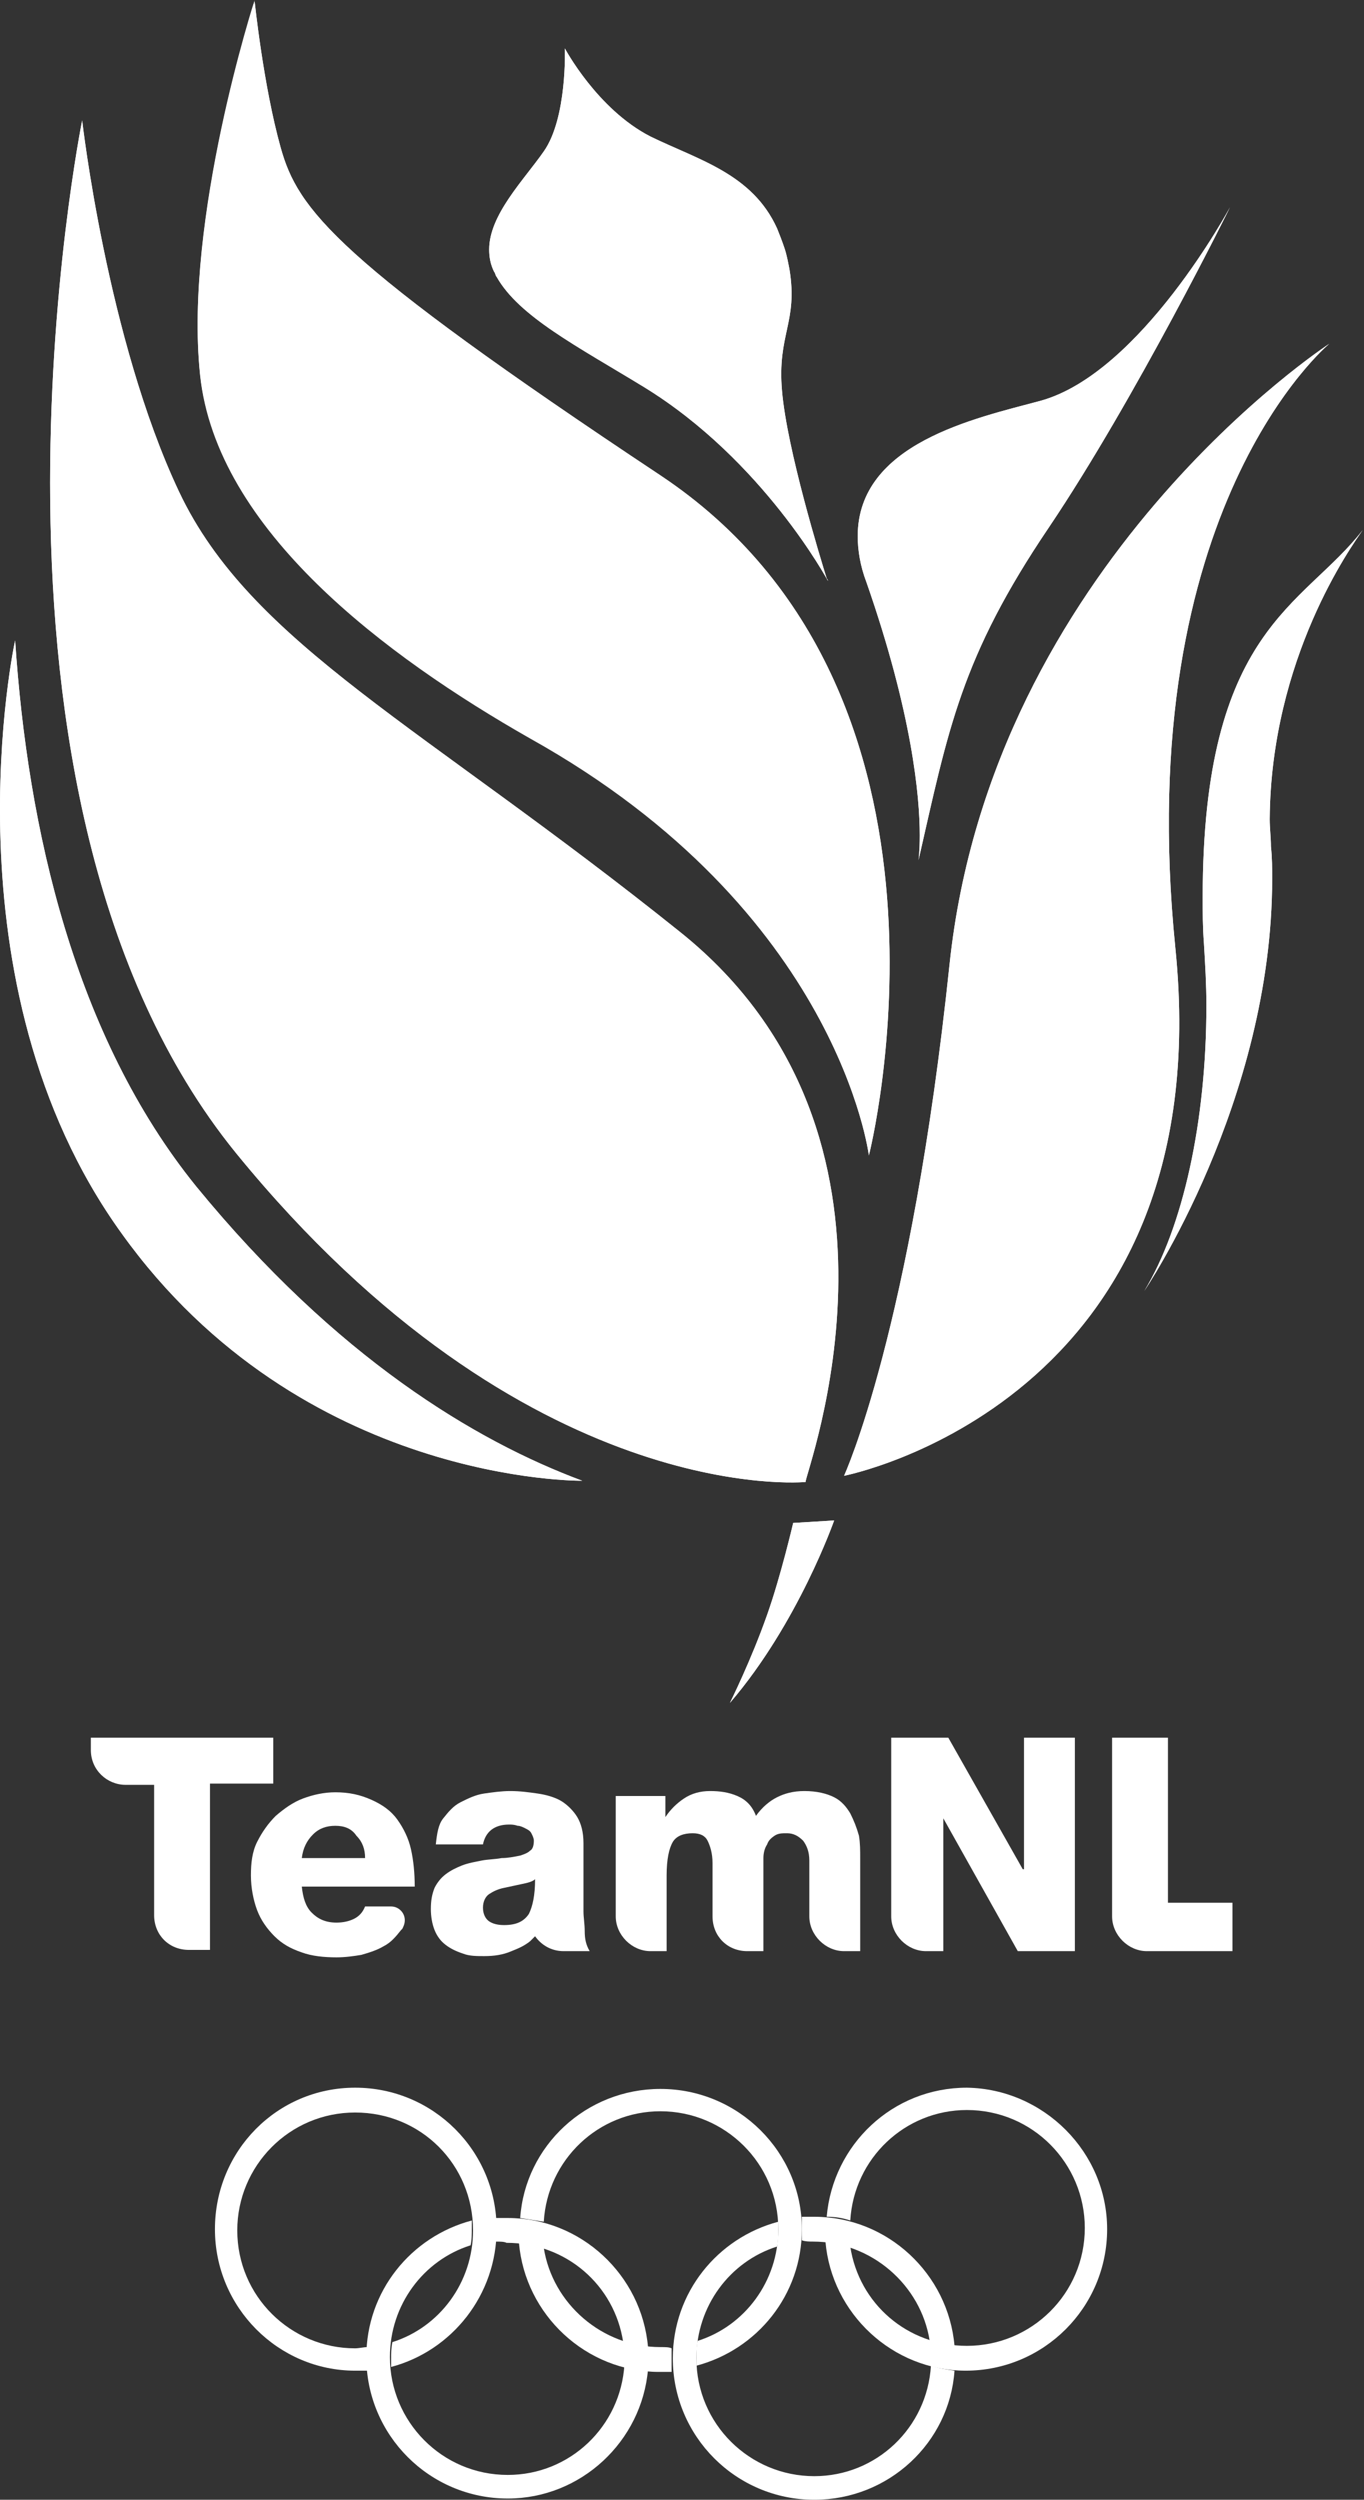
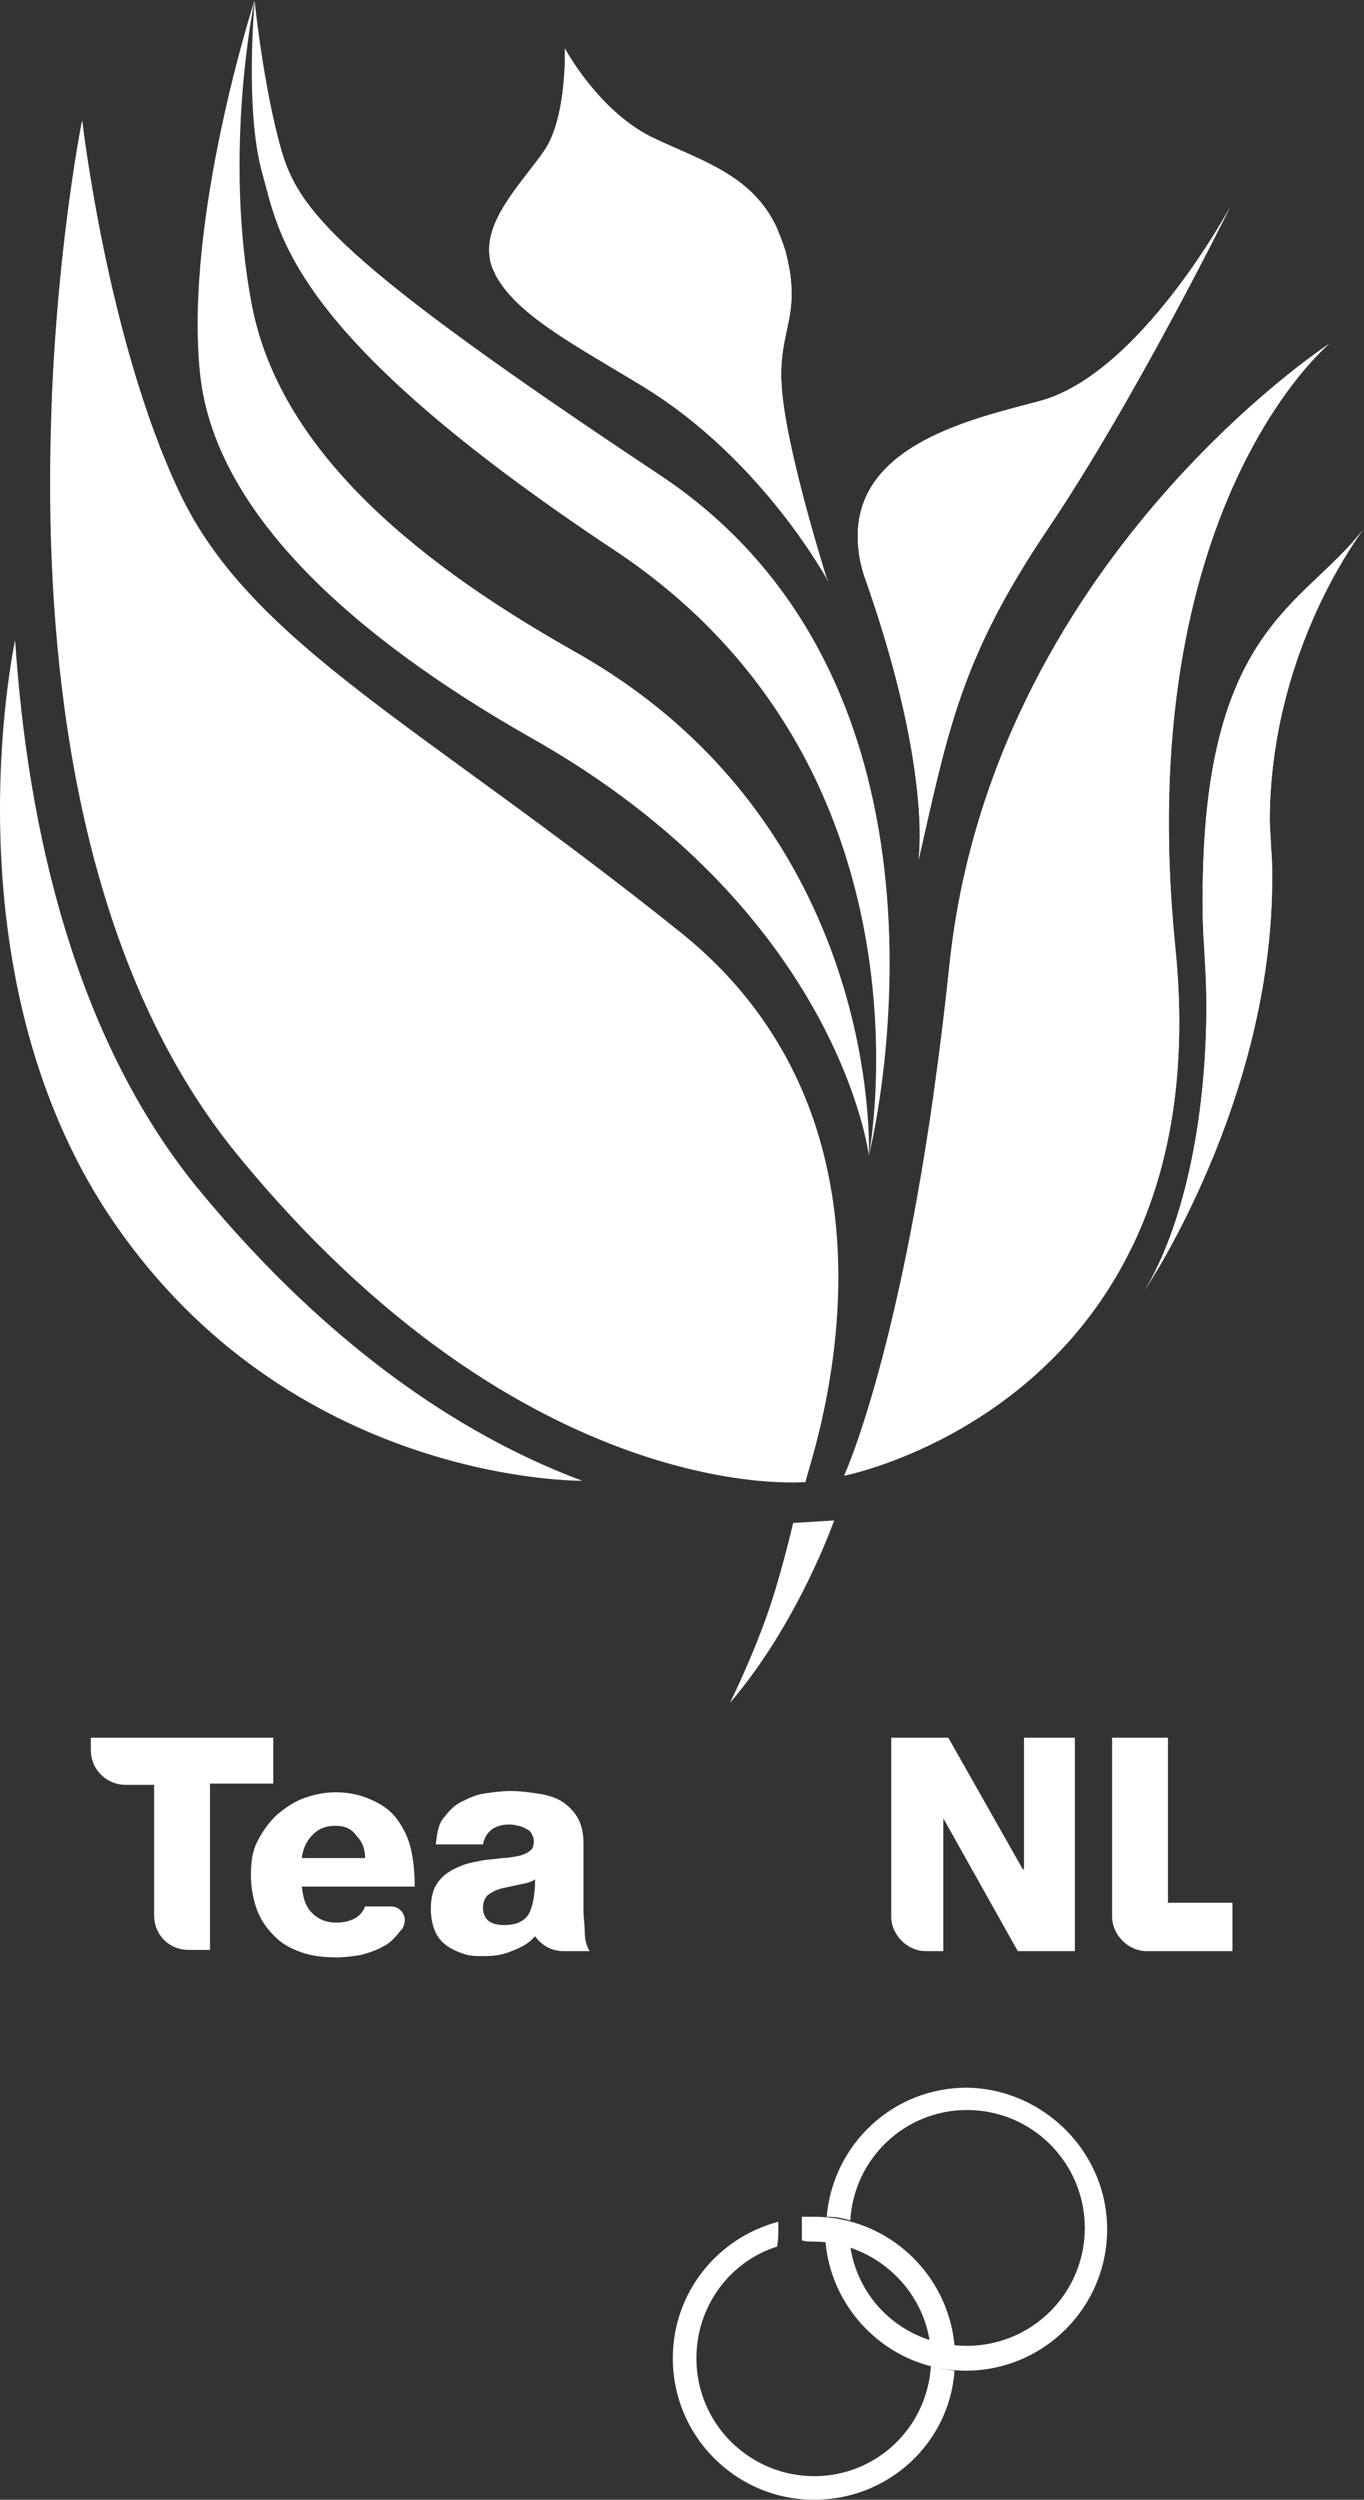
<svg xmlns="http://www.w3.org/2000/svg" style="isolation:isolate" viewBox="0 0 1095.175 2006.605" width="1095.175pt" height="2006.605pt">
  <rect x="0" y="0" width="1095.175" height="2006.605" fill="#333333" stroke="none" />
  <defs>
    <clipPath id="_clipPath_uzf5Pp6MTY9utOtJbCNwbJwDXy0agzDy">
      <rect width="1095.175" height="2006.605" />
    </clipPath>
  </defs>
  <g clip-path="url(#_clipPath_uzf5Pp6MTY9utOtJbCNwbJwDXy0agzDy)">
    <path d=" M 636.864 1222.494 C 636.864 1222.494 626.901 1265.337 615.941 1296.223 C 602.989 1333.087 586.051 1366.962 586.051 1366.962 C 640.849 1303.197 669.743 1220.502 669.743 1220.502 L 636.864 1222.494 L 636.864 1222.494 Z M 97.85 990.35 C 242.318 1191.608 467.488 1188.619 467.488 1188.619 C 381.804 1156.737 270.215 1089.983 157.63 952.49 C 59.99 831.934 22.129 665.547 12.166 514.105 C 12.166 513.109 -47.614 789.092 97.85 990.35 M 1094.178 425.432 C 1046.355 487.204 965.652 504.142 965.652 720.345 C 965.652 732.301 965.652 744.257 966.648 757.209 C 967.645 774.147 968.641 790.088 968.641 807.026 C 968.641 900.681 949.711 985.368 918.825 1036.181 C 918.825 1036.181 1021.446 884.739 1021.446 705.4 C 1021.446 697.43 1021.446 688.463 1020.45 679.496 C 1020.45 672.521 1019.454 664.551 1019.454 657.576 C 1020.45 528.054 1085.211 438.384 1094.178 425.432 M 1094.178 425.432 L 1095.175 424.436 L 1094.178 425.432 Z M 762.401 774.147 C 731.515 1068.064 677.713 1184.634 677.713 1184.634 C 677.713 1184.634 980.597 1125.851 943.733 761.195 C 907.865 407.498 1067.278 275.983 1067.278 275.983 C 1067.278 275.983 796.276 452.333 762.401 774.147 M 987.571 166.387 C 987.571 166.387 915.836 299.895 835.133 321.814 C 783.324 335.763 688.673 355.689 688.673 430.414 C 688.673 441.373 690.666 454.326 695.647 467.278 C 732.511 572.889 738.489 639.643 738.489 670.529 C 738.489 683.481 737.493 690.455 737.493 690.455 C 761.405 585.841 771.368 528.054 842.107 423.439 C 911.85 319.821 987.571 166.387 987.571 166.387 M 189.513 925.589 C 422.653 1211.535 646.827 1189.616 646.827 1189.616 C 645.831 1183.638 751.442 912.636 546.198 748.242 C 339.958 582.852 201.468 517.094 143.681 394.546 C 85.894 271.998 65.968 96.644 65.968 96.644 C 65.968 96.644 -43.628 638.646 189.513 925.589 M 453.539 38.857 C 453.539 38.857 455.532 94.651 436.602 121.552 C 420.661 144.468 392.763 172.365 392.763 200.262 C 392.763 206.24 393.76 212.218 396.749 218.196 C 397.745 219.192 397.745 221.185 398.741 222.181 C 416.675 254.064 463.503 277.976 517.304 310.854 C 612.952 369.638 664.761 466.282 664.761 466.282 C 664.761 466.282 664.761 465.285 663.765 464.289 C 658.783 448.348 631.882 360.671 627.897 313.843 C 623.912 268.012 640.849 259.045 633.875 216.203 C 632.879 211.222 631.882 205.244 629.89 199.266 C 627.897 193.288 625.904 188.306 623.912 183.324 C 603.985 139.486 561.143 128.526 522.286 109.596 C 479.444 87.677 453.539 38.857 453.539 38.857" fill-rule="evenodd" fill="rgb(255,255,255)" />
    <clipPath id="_clipPath_2rkFBY3Ph5S2upEEdepZ9GTwZJLVTYY2">
      <path d=" M 636.864 1222.494 C 636.864 1222.494 626.901 1265.337 615.941 1296.223 C 602.989 1333.087 586.051 1366.962 586.051 1366.962 C 640.849 1303.197 669.743 1220.502 669.743 1220.502 L 636.864 1222.494 L 636.864 1222.494 Z M 97.85 990.35 C 242.318 1191.608 467.488 1188.619 467.488 1188.619 C 381.804 1156.737 270.215 1089.983 157.63 952.49 C 59.99 831.934 22.129 665.547 12.166 514.105 C 12.166 513.109 -47.614 789.092 97.85 990.35 M 1094.178 425.432 C 1046.355 487.204 965.652 504.142 965.652 720.345 C 965.652 732.301 965.652 744.257 966.648 757.209 C 967.645 774.147 968.641 790.088 968.641 807.026 C 968.641 900.681 949.711 985.368 918.825 1036.181 C 918.825 1036.181 1021.446 884.739 1021.446 705.4 C 1021.446 697.43 1021.446 688.463 1020.45 679.496 C 1020.45 672.521 1019.454 664.551 1019.454 657.576 C 1020.45 528.054 1085.211 438.384 1094.178 425.432 M 1094.178 425.432 L 1095.175 424.436 L 1094.178 425.432 Z M 762.401 774.147 C 731.515 1068.064 677.713 1184.634 677.713 1184.634 C 677.713 1184.634 980.597 1125.851 943.733 761.195 C 907.865 407.498 1067.278 275.983 1067.278 275.983 C 1067.278 275.983 796.276 452.333 762.401 774.147 M 987.571 166.387 C 987.571 166.387 915.836 299.895 835.133 321.814 C 783.324 335.763 688.673 355.689 688.673 430.414 C 688.673 441.373 690.666 454.326 695.647 467.278 C 732.511 572.889 738.489 639.643 738.489 670.529 C 738.489 683.481 737.493 690.455 737.493 690.455 C 761.405 585.841 771.368 528.054 842.107 423.439 C 911.85 319.821 987.571 166.387 987.571 166.387 M 189.513 925.589 C 422.653 1211.535 646.827 1189.616 646.827 1189.616 C 645.831 1183.638 751.442 912.636 546.198 748.242 C 339.958 582.852 201.468 517.094 143.681 394.546 C 85.894 271.998 65.968 96.644 65.968 96.644 C 65.968 96.644 -43.628 638.646 189.513 925.589 M 453.539 38.857 C 453.539 38.857 455.532 94.651 436.602 121.552 C 420.661 144.468 392.763 172.365 392.763 200.262 C 392.763 206.24 393.76 212.218 396.749 218.196 C 397.745 219.192 397.745 221.185 398.741 222.181 C 416.675 254.064 463.503 277.976 517.304 310.854 C 612.952 369.638 664.761 466.282 664.761 466.282 C 664.761 466.282 664.761 465.285 663.765 464.289 C 658.783 448.348 631.882 360.671 627.897 313.843 C 623.912 268.012 640.849 259.045 633.875 216.203 C 632.879 211.222 631.882 205.244 629.89 199.266 C 627.897 193.288 625.904 188.306 623.912 183.324 C 603.985 139.486 561.143 128.526 522.286 109.596 C 479.444 87.677 453.539 38.857 453.539 38.857" fill-rule="evenodd" fill="rgb(255,255,255)" />
    </clipPath>
    <g clip-path="url(#_clipPath_2rkFBY3Ph5S2upEEdepZ9GTwZJLVTYY2)">
-       <path d=" M -273.78 79.706 L -12.742 1562.242 L 1322.337 1327.109 L 1061.3 -156.424 L -273.78 79.706 Z " fill="rgb(255,255,255)" />
+       <path d=" M -273.78 79.706 L 1322.337 1327.109 L 1061.3 -156.424 L -273.78 79.706 Z " fill="rgb(255,255,255)" />
    </g>
-     <path d=" M 697.64 927.581 C 697.64 927.581 792.291 555.951 530.257 381.594 C 269.219 208.233 239.329 168.379 225.38 118.563 C 211.432 68.747 204.457 0.996 204.457 0.996 C 204.457 0.996 147.667 176.35 160.619 300.891 C 173.571 425.432 310.068 527.058 425.642 592.815 C 673.728 731.305 697.64 927.581 697.64 927.581" fill="rgb(255,255,255)" />
    <path d=" M 697.64 927.581 C 697.64 927.581 709.596 662.558 461.51 523.072 C 344.94 457.315 226.377 367.645 202.465 246.093 C 178.553 122.548 204.457 0 204.457 0 C 204.457 0 147.667 175.354 160.619 299.895 C 173.571 424.436 310.068 526.061 425.642 591.819 C 673.728 731.305 697.64 927.581 697.64 927.581 Z " fill="rgb(255,255,255)" />
    <path d=" M 697.64 927.581 C 697.64 927.581 792.291 555.951 530.257 381.594 C 269.219 208.233 239.329 168.379 225.38 118.563 C 211.432 68.747 204.457 0.996 204.457 0.996 C 204.457 0.996 196.487 88.673 210.435 138.49 C 224.384 188.306 231.358 268.012 494.389 442.37 C 757.42 617.723 697.64 927.581 697.64 927.581" fill="rgb(255,255,255)" />
    <path d=" M 937.755 1528.367 L 937.755 1394.859 L 892.92 1394.859 L 892.92 1538.33 C 892.92 1553.275 905.872 1566.228 920.817 1566.228 L 989.564 1566.228 L 989.564 1527.371 L 937.755 1527.371 L 937.755 1528.367 Z " fill="rgb(255,255,255)" />
    <path d=" M 220.399 1394.859 L 72.942 1394.859 L 72.942 1404.823 C 72.942 1420.764 85.894 1432.72 100.839 1432.72 L 123.755 1432.72 L 123.755 1537.334 C 123.755 1553.275 135.711 1565.231 151.652 1565.231 L 168.59 1565.231 L 168.59 1431.723 L 219.402 1431.723 L 219.402 1394.859 L 220.399 1394.859 Z " fill="rgb(255,255,255)" />
-     <path d=" M 682.695 1455.635 C 679.706 1450.654 675.721 1445.672 669.743 1442.683 C 663.765 1439.694 655.794 1437.701 645.831 1437.701 C 636.864 1437.701 629.89 1439.694 623.912 1442.683 C 617.934 1445.672 611.956 1450.654 606.974 1457.628 C 603.985 1449.657 599.003 1444.676 592.029 1441.687 C 585.055 1438.698 578.08 1437.701 570.11 1437.701 C 562.139 1437.701 555.165 1439.694 549.187 1443.679 C 543.209 1447.665 538.227 1452.646 534.242 1458.624 L 534.242 1441.687 L 494.389 1441.687 L 494.389 1538.33 C 494.389 1553.275 507.341 1566.228 522.286 1566.228 L 535.238 1566.228 L 535.238 1505.452 C 535.238 1492.499 537.231 1483.532 540.22 1478.551 C 543.209 1473.569 549.187 1471.576 556.161 1471.576 C 562.139 1471.576 566.125 1473.569 568.117 1477.554 C 570.11 1481.54 572.102 1487.518 572.102 1495.488 L 572.102 1538.33 C 572.102 1554.272 584.058 1566.228 600 1566.228 L 612.952 1566.228 L 612.952 1505.452 L 612.952 1491.503 C 612.952 1487.518 613.948 1483.532 615.941 1480.543 C 616.937 1477.554 618.93 1475.562 621.919 1473.569 C 624.908 1471.576 627.897 1471.576 631.882 1471.576 C 636.864 1471.576 640.849 1473.569 644.834 1477.554 C 647.823 1481.54 649.816 1486.521 649.816 1493.496 L 649.816 1538.33 C 649.816 1553.275 662.768 1566.228 677.713 1566.228 L 690.666 1566.228 L 690.666 1491.503 C 690.666 1485.525 690.666 1479.547 689.669 1473.569 C 687.677 1466.595 685.684 1461.613 682.695 1455.635" fill="rgb(255,255,255)" />
    <path d=" M 822.181 1394.859 L 822.181 1500.47 L 821.185 1500.47 L 761.405 1394.859 L 715.574 1394.859 L 715.574 1538.33 C 715.574 1553.275 728.526 1566.228 743.471 1566.228 L 757.42 1566.228 L 757.42 1459.621 L 817.199 1566.228 L 863.03 1566.228 L 863.03 1394.859 L 822.181 1394.859 L 822.181 1394.859 Z " fill="rgb(255,255,255)" />
    <path d=" M 329.995 1484.529 C 328.002 1475.562 324.017 1467.591 319.035 1460.617 C 314.054 1453.643 307.079 1448.661 298.112 1444.676 C 289.145 1440.69 280.178 1438.698 269.219 1438.698 C 260.252 1438.698 251.285 1440.69 243.314 1443.679 C 235.344 1446.668 228.369 1451.65 221.395 1457.628 C 215.417 1463.606 210.435 1470.58 206.45 1478.551 C 202.465 1486.521 201.468 1495.488 201.468 1505.452 C 201.468 1515.415 203.461 1525.378 206.45 1533.349 C 209.439 1541.319 214.421 1548.294 220.399 1554.272 C 226.377 1560.25 233.351 1564.235 242.318 1567.224 C 250.289 1570.213 260.252 1571.209 270.215 1571.209 C 277.189 1571.209 284.164 1570.213 290.142 1569.217 C 297.116 1567.224 303.094 1565.231 308.076 1562.242 C 314.054 1559.253 318.039 1554.272 322.024 1549.29 L 323.02 1548.294 C 324.017 1546.301 325.013 1544.308 325.013 1541.319 C 325.013 1535.341 320.032 1530.36 314.054 1530.36 L 293.131 1530.36 C 291.138 1535.341 288.149 1538.33 284.164 1540.323 C 280.178 1542.316 275.197 1543.312 270.215 1543.312 C 261.248 1543.312 255.27 1540.323 250.289 1535.341 C 245.307 1530.36 243.314 1523.386 242.318 1514.419 L 332.984 1514.419 C 332.984 1503.459 331.987 1493.496 329.995 1484.529 M 242.318 1491.503 C 243.314 1483.532 246.303 1477.554 251.285 1472.573 C 256.267 1467.591 262.244 1465.599 269.219 1465.599 C 276.193 1465.599 282.171 1467.591 286.156 1473.569 C 291.138 1478.551 293.131 1484.529 293.131 1491.503 L 242.318 1491.503 L 242.318 1491.503 Z " fill="rgb(255,255,255)" />
    <path d=" M 469.481 1550.286 C 469.481 1544.308 468.484 1539.327 468.484 1534.345 L 468.484 1479.547 C 468.484 1470.58 466.492 1463.606 463.503 1458.624 C 460.514 1453.643 455.532 1448.661 450.55 1445.672 C 445.569 1442.683 438.595 1440.69 431.62 1439.694 C 424.646 1438.698 417.672 1437.701 409.701 1437.701 C 402.727 1437.701 395.752 1438.698 388.778 1439.694 C 381.804 1440.69 375.826 1443.679 369.848 1446.668 C 363.87 1449.657 359.885 1454.639 355.899 1459.621 C 351.914 1464.602 350.918 1471.576 349.921 1480.543 L 387.782 1480.543 C 389.774 1470.58 396.749 1464.602 408.705 1464.602 C 410.697 1464.602 412.69 1464.602 415.679 1465.599 C 417.672 1465.599 419.664 1466.595 421.657 1467.591 C 423.65 1468.588 425.642 1469.584 426.639 1471.576 C 427.635 1473.569 428.631 1475.562 428.631 1477.554 C 428.631 1481.54 427.635 1484.529 425.642 1485.525 C 423.65 1487.518 420.661 1488.514 417.672 1489.51 C 412.69 1490.507 407.708 1491.503 402.727 1491.503 C 397.745 1492.499 391.767 1492.499 386.785 1493.496 C 381.804 1494.492 375.826 1495.488 370.844 1497.481 C 365.863 1499.474 361.877 1501.466 357.892 1504.455 C 353.907 1507.444 350.918 1511.43 348.925 1515.415 C 346.932 1520.397 345.936 1525.378 345.936 1532.353 C 345.936 1538.33 346.932 1544.308 348.925 1549.29 C 350.918 1554.272 353.907 1558.257 357.892 1561.246 C 361.877 1564.235 365.863 1566.228 371.841 1568.22 C 376.822 1570.213 382.8 1570.213 388.778 1570.213 C 396.749 1570.213 403.723 1569.217 410.697 1566.228 C 415.679 1564.235 420.661 1562.242 425.642 1558.257 L 427.635 1556.264 L 429.628 1554.272 C 434.609 1561.246 442.58 1566.228 452.543 1566.228 L 473.466 1566.228 C 470.477 1561.246 469.481 1556.264 469.481 1550.286 M 424.646 1536.338 C 420.661 1542.316 414.683 1545.305 404.719 1545.305 C 399.738 1545.305 395.752 1544.308 392.763 1542.316 C 389.774 1540.323 387.782 1536.338 387.782 1531.356 C 387.782 1526.375 389.774 1522.389 392.763 1520.397 C 395.752 1518.404 399.738 1516.411 404.719 1515.415 C 409.701 1514.419 413.686 1513.422 418.668 1512.426 C 423.65 1511.43 427.635 1510.433 429.628 1508.441 C 429.628 1521.393 427.635 1530.36 424.646 1536.338 Z " fill="rgb(255,255,255)" />
-     <path d=" M 398.741 1789.405 C 398.741 1726.636 347.929 1675.824 285.16 1675.824 C 222.391 1675.824 172.575 1726.636 172.575 1789.405 C 172.575 1852.174 223.388 1902.987 285.16 1902.987 L 295.123 1902.987 L 295.123 1894.02 L 295.123 1884.056 C 292.134 1884.056 288.149 1885.053 285.16 1885.053 C 233.351 1885.053 190.509 1843.207 190.509 1790.401 C 190.509 1738.592 232.355 1695.75 285.16 1695.75 C 337.965 1695.75 379.811 1737.596 379.811 1790.401 C 379.811 1832.247 352.91 1868.115 315.05 1880.071 C 314.054 1885.053 314.054 1889.038 314.054 1894.02 L 314.054 1899.998 C 362.874 1887.045 398.741 1842.211 398.741 1789.405" fill="rgb(255,255,255)" />
    <path d=" M 888.935 1789.405 C 888.935 1852.174 838.122 1902.987 775.353 1902.987 C 716.57 1902.987 667.75 1857.155 662.768 1799.368 C 669.743 1800.365 675.721 1801.361 682.695 1803.354 C 689.669 1849.185 728.526 1883.06 776.35 1883.06 C 828.159 1883.06 871.001 1841.214 871.001 1788.409 C 871.001 1736.6 829.155 1693.758 776.35 1693.758 C 726.533 1693.758 685.684 1732.614 682.695 1782.431 C 676.717 1780.438 670.739 1779.442 663.765 1779.442 C 668.746 1721.655 716.57 1675.824 776.35 1675.824 C 838.122 1676.82 888.935 1727.633 888.935 1789.405" fill="rgb(255,255,255)" />
    <path d=" M 652.805 1799.368 C 699.632 1799.368 739.486 1834.24 746.46 1879.075 C 752.438 1881.067 759.412 1882.064 766.386 1883.06 C 761.405 1825.273 712.585 1779.442 653.801 1779.442 L 643.838 1779.442 L 643.838 1798.372 C 646.827 1799.368 649.816 1799.368 652.805 1799.368 M 747.456 1899.001 C 744.467 1948.818 703.618 1987.674 653.801 1987.674 C 601.992 1987.674 559.15 1945.829 559.15 1893.023 C 559.15 1851.177 586.051 1815.31 623.912 1803.354 C 624.908 1798.372 624.908 1794.387 624.908 1789.405 L 624.908 1783.427 C 576.088 1796.379 540.22 1840.218 540.22 1893.023 C 540.22 1955.792 591.033 2006.605 653.801 2006.605 C 713.581 2006.605 762.401 1960.774 766.386 1902.987 C 759.412 1901.99 753.434 1900.994 747.456 1899.001" fill="rgb(255,255,255)" />
-     <path d=" M 397.745 1799.368 L 397.745 1789.405 L 397.745 1780.438 L 407.708 1780.438 C 466.492 1780.438 515.312 1826.269 520.293 1884.056 C 513.319 1883.06 507.341 1882.064 500.367 1880.071 C 493.393 1834.24 454.536 1800.365 406.712 1800.365 C 404.719 1799.368 401.73 1799.368 397.745 1799.368 M 520.293 1901.99 C 515.312 1959.777 466.492 2005.608 407.708 2005.608 C 344.94 2005.608 294.127 1954.796 294.127 1892.027 C 294.127 1839.222 329.995 1795.383 378.815 1782.431 L 378.815 1788.409 C 378.815 1793.39 378.815 1798.372 377.819 1802.357 C 339.958 1814.313 313.057 1850.181 313.057 1892.027 C 313.057 1943.836 354.903 1986.678 407.708 1986.678 C 457.525 1986.678 498.374 1947.821 501.363 1898.005 C 508.337 1900.994 514.315 1901.99 520.293 1901.99" fill="rgb(255,255,255)" />
-     <path d=" M 530.257 1676.82 C 470.477 1676.82 421.657 1722.651 417.672 1780.438 C 423.65 1781.435 430.624 1782.431 436.602 1783.427 C 439.591 1733.611 480.44 1694.754 530.257 1694.754 C 582.066 1694.754 624.908 1736.6 624.908 1789.405 C 624.908 1831.251 598.007 1867.119 560.147 1879.075 C 559.15 1884.056 559.15 1888.042 559.15 1893.023 L 559.15 1899.001 C 607.97 1886.049 643.838 1842.211 643.838 1789.405 C 643.838 1727.633 593.025 1676.82 530.257 1676.82 M 530.257 1884.056 C 483.429 1884.056 443.576 1849.185 436.602 1804.35 C 430.624 1802.357 423.65 1801.361 416.675 1800.365 C 421.657 1858.152 470.477 1903.983 529.26 1903.983 L 539.224 1903.983 L 539.224 1895.016 L 539.224 1885.053 C 537.231 1884.056 534.242 1884.056 530.257 1884.056" fill="rgb(255,255,255)" />
  </g>
</svg>